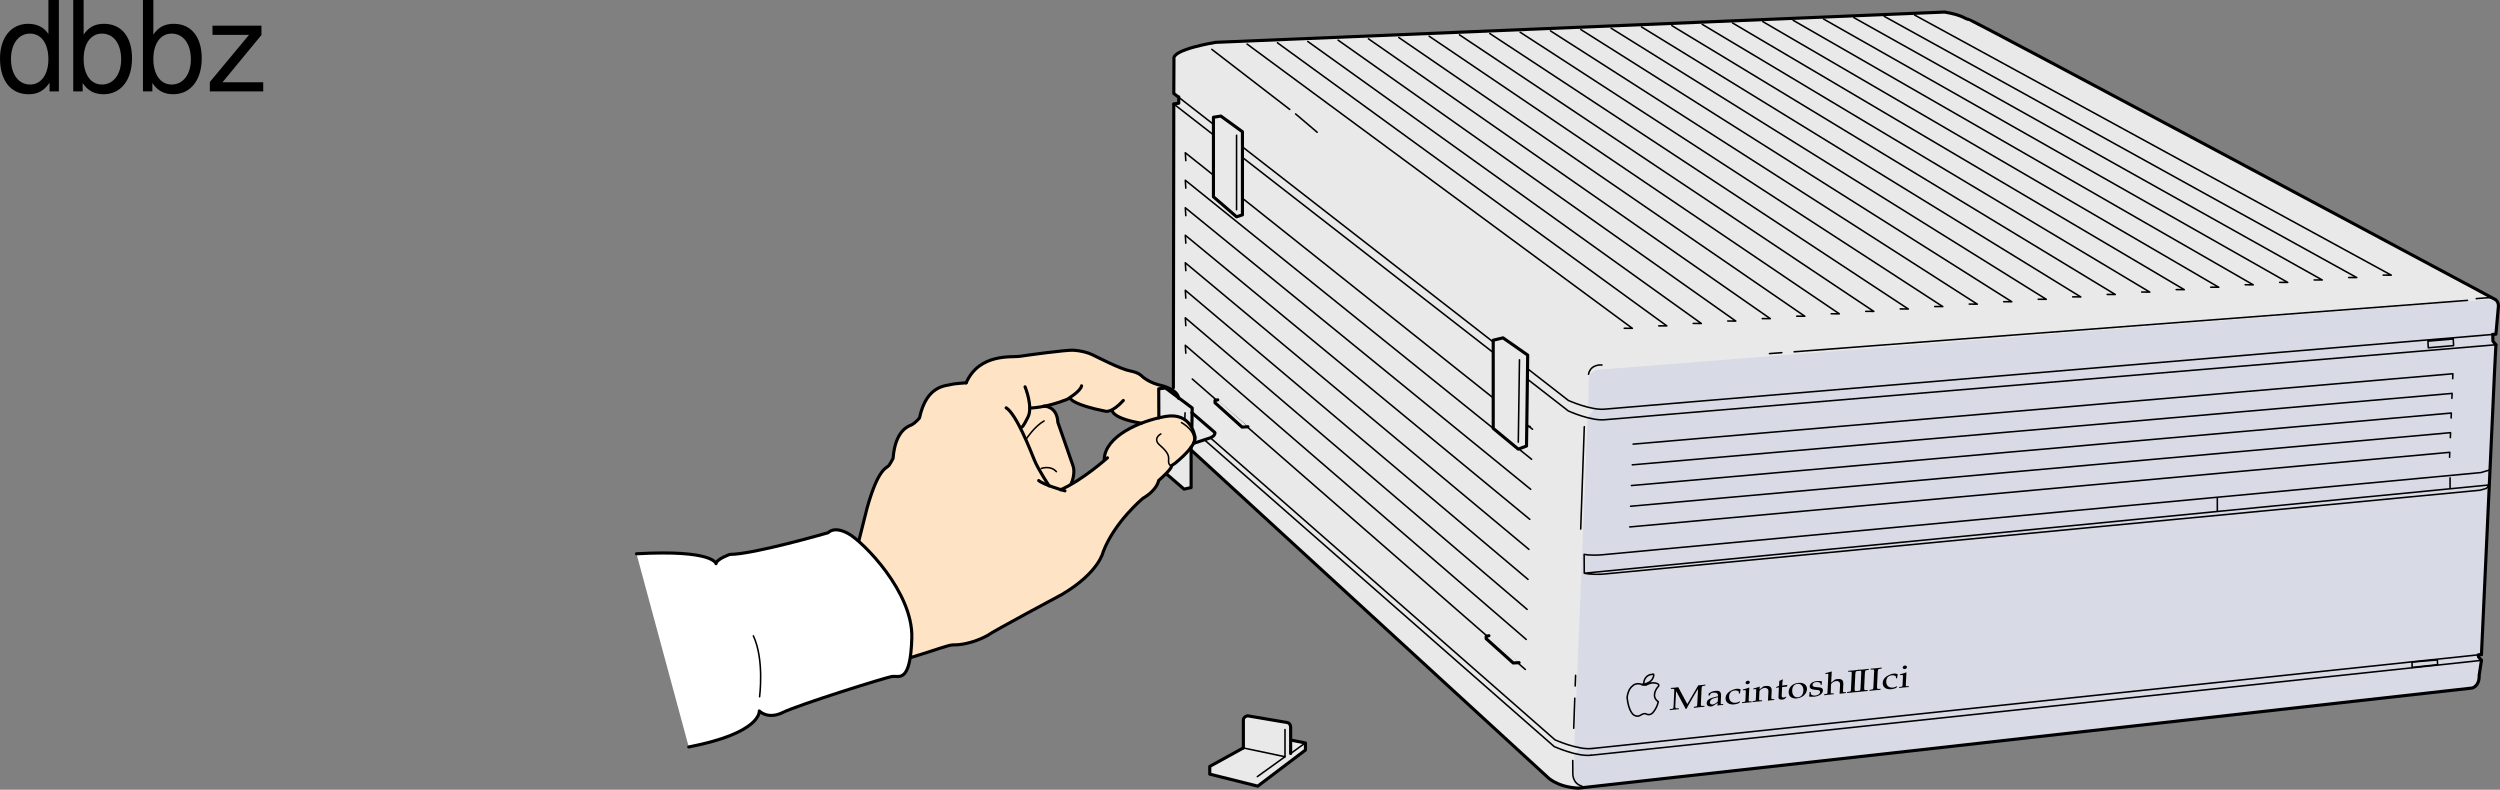
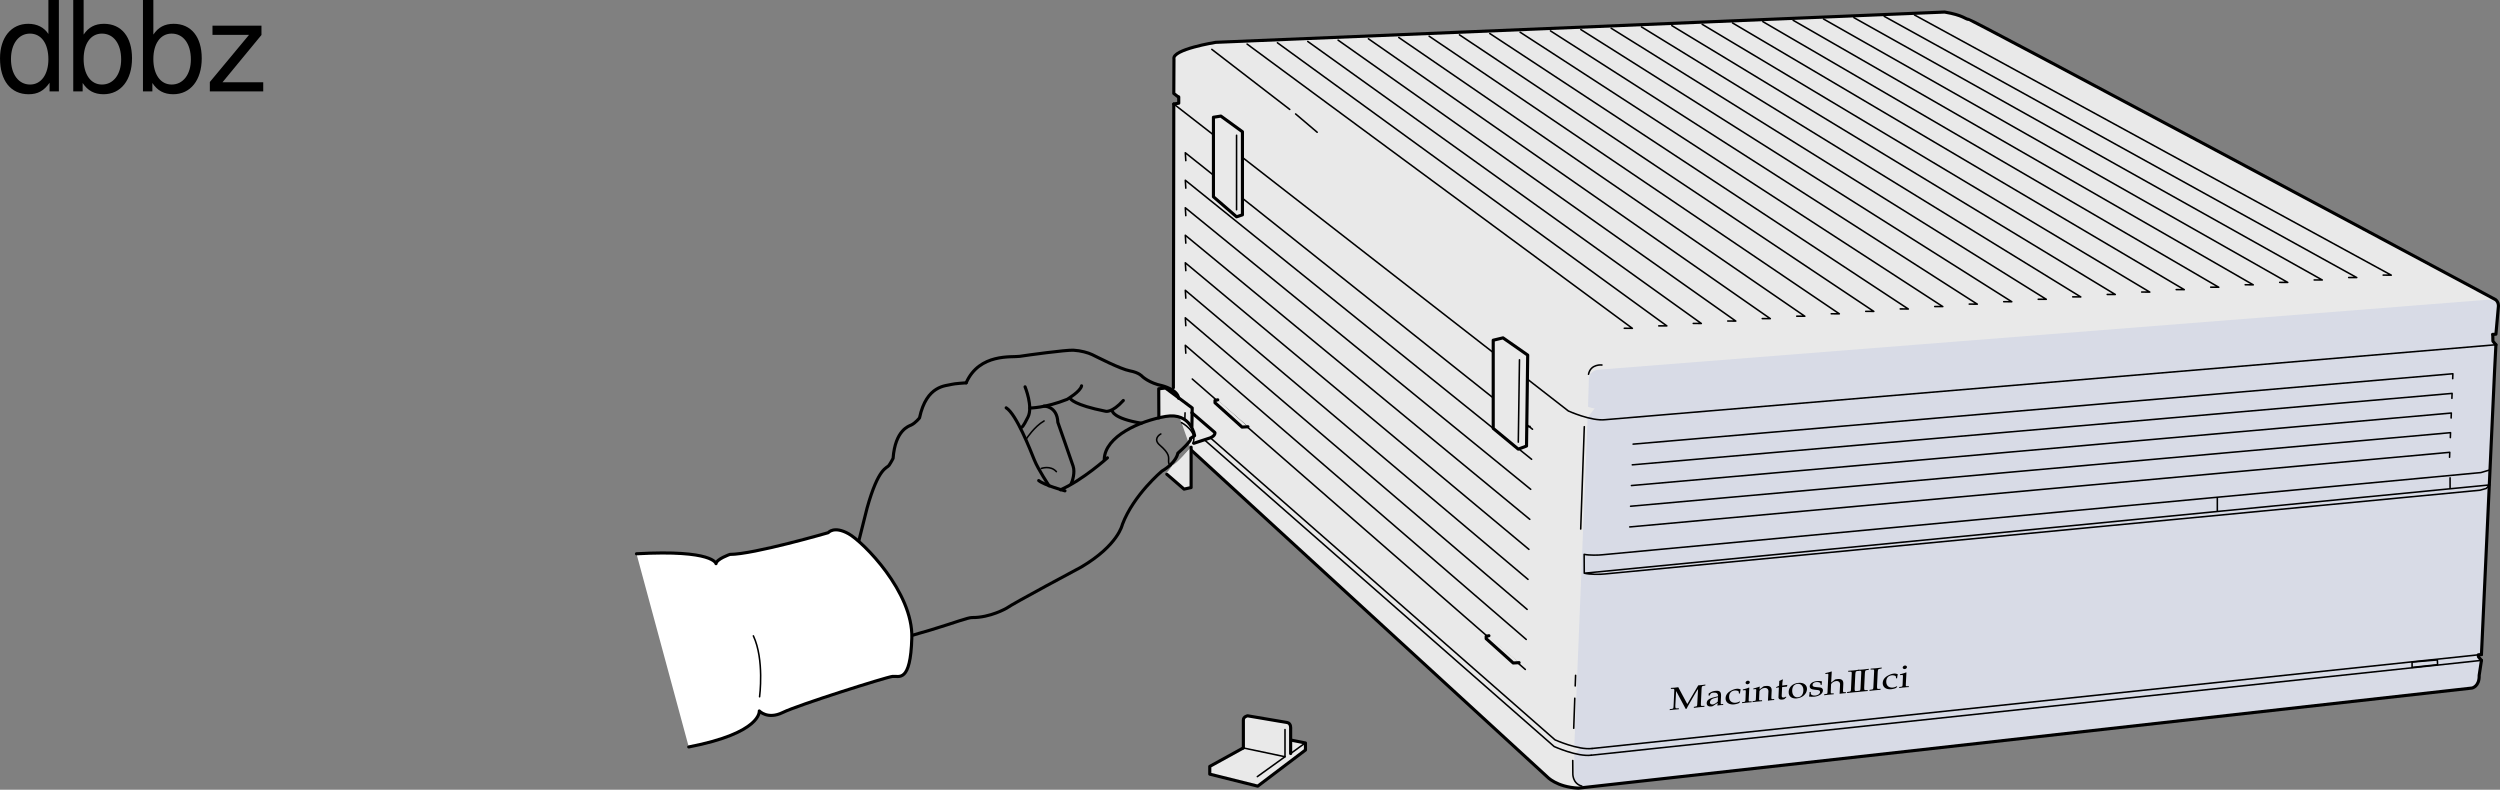
<svg xmlns="http://www.w3.org/2000/svg" xmlns:xlink="http://www.w3.org/1999/xlink" width="398.756" height="125.961">
  <rect width="100%" height="100%" fill="#808080" stroke="none" />
  <defs>
    <path id="a" d="m5.766-3.922.015-.156c-.343.047-.468.062-.578.078-.11.016-.25.016-.562.047L2.89-.97 1.453-3.656c-.375.047-.5.062-.61.078-.093 0-.218.015-.562.031l-.015.156H.53c.297-.015.313.016.281.422L.704-.672c-.015.406-.031.438-.328.485l-.281.03V0C.53-.047.688-.063.813-.078c.109-.016.296-.031.734-.063v-.156L1.28-.28C1-.266.984-.297.984-.703l.125-2.344 1.532 2.86.125-.016c.171-.328.296-.547.359-.672l1.188-2.047c.093-.14.171-.281.296-.453l-.125 2.344c-.015.406-.03.437-.328.468l-.218.047v.157c.28-.047.468-.063.78-.094.329-.031.548-.063.907-.078v-.156l-.281.015c-.282.031-.297-.015-.282-.422l.11-2.297c.031-.406.047-.437.328-.484Zm0 0" />
    <path id="b" d="m1.984-.594-.046.422c.296-.047.39-.047.468-.062.078 0 .125-.016.328-.016l.125-.016v-.156l-.234.031c-.14 0-.156-.015-.156-.28l.047-.938c.046-.735-.188-.985-.891-.907a1.88 1.88 0 0 0-.75.22l-.328.202-.016.328.156.016.079-.156c.156-.25.218-.282.5-.313.546-.062.78.11.78.563l-.608.156C.609-1.297.25-1.031.234-.578.22-.188.47.016.97-.031a.725.725 0 0 0 .25-.063zM2-.813c-.203.22-.563.438-.813.47C.938-.329.734-.47.75-.688a.7.7 0 0 1 .328-.516c.156-.094.5-.188.953-.297zm0 0" />
    <path id="c" d="M2.5-1.813c.016-.234.063-.453.11-.625a1.15 1.15 0 0 0-.688-.109c-.281.031-.64.156-1 .375-.438.266-.688.625-.719 1.078C.172-.39.734.016 1.563-.062c.296-.032.75-.157.812-.25l.14-.157-.046-.078a1.837 1.837 0 0 1-.64.219C1.155-.266.733-.656.765-1.344c.03-.531.343-.875.89-.937.266-.016.547.047.64.172l.032.312zm0 0" />
    <path id="d" d="m1.281-2.469-.062-.015a5.737 5.737 0 0 1-.969.296v.141l.219-.015c.25-.032.265-.016.25.328L.672-.578c-.016.328-.047.344-.25.39l-.297.032V0c.438-.047.61-.078.766-.078.156-.016.343-.047.765-.063v-.156l-.265.016c-.22 0-.22-.016-.204-.344zm-.234-1.11c-.188.017-.344.157-.36.313 0 .157.157.266.329.25.171-.015.343-.156.343-.312.016-.14-.156-.266-.312-.25zm0 0" />
    <path id="e" d="M2.484-.219c.282-.047.391-.062.485-.062.094-.016.203-.031.515-.047v-.156L3.25-.47c-.219 0-.219-.015-.219-.344l.047-.984c.031-.594-.281-.844-.969-.766-.234.016-.343.047-.484.172l-.484.375.03-.437-.046-.016a5.737 5.737 0 0 1-.969.297v.14l.219-.03c.25-.016.266 0 .234.343L.563-.562C.546-.234.53-.22.328-.188l-.297.046v.157c.39-.063.563-.079.766-.094l.75-.063v-.156l-.25.016c-.219 0-.234 0-.219-.328l.047-1.079c.016-.234.438-.53.797-.562.406-.047.656.188.64.578zm0 0" />
    <path id="f" d="M.688-2 .625-.531c-.031.375.172.515.64.469.141-.016.298-.063.329-.094l.297-.297-.079-.078a.761.761 0 0 1-.343.14c-.25.032-.344-.078-.328-.328l.062-1.328.766-.078.078-.281-.828.11.015-.188c0-.22.032-.438.094-.735l-.062-.062a3.955 3.955 0 0 1-.516.25c0 .14 0 .234-.016.39l-.015.375-.469.22-.016.108Zm0 0" />
    <path id="g" d="M1.813-2.531C.938-2.453.296-1.875.266-1.125.219-.406.734.015 1.53-.047c.922-.094 1.61-.687 1.657-1.469.03-.671-.532-1.109-1.376-1.015Zm-.11.156c.547-.047.953.406.906 1.094-.03.61-.359 1-.859 1.047C1.172-.172.797-.625.828-1.36c.031-.61.344-.97.875-1.016zm0 0" />
    <path id="h" d="M.281-.75C.266-.406.25-.234.187-.031.5.016.735.016 1.016 0c.796-.078 1.375-.484 1.39-.984.016-.172-.047-.266-.14-.375-.157-.11-.36-.141-.875-.172-.5-.032-.657-.125-.641-.36.016-.25.219-.406.594-.453.422-.031.718.11.703.36v.109l.156-.016c.016-.296.031-.406.047-.562-.313-.063-.5-.078-.75-.047-.719.063-1.172.375-1.203.828 0 .25.125.406.406.484.156.032.469.094.89.125.266.032.36.125.36.329-.016.265-.328.5-.75.546C.75-.155.453-.311.47-.561v-.204zm0 0" />
    <path id="i" d="M.031-.14v.156c.39-.063.563-.079.766-.094l.75-.063v-.156l-.25.016c-.219 0-.234 0-.219-.328l.047-1.079c.016-.234.438-.53.797-.562.406-.047.656.188.64.578L2.485-.219c.282-.047.391-.062.485-.062.094-.016.203-.031.515-.047v-.156L3.25-.47c-.219 0-.219-.015-.219-.344l.047-.984c.031-.594-.281-.844-.969-.766-.234.016-.343.047-.484.172l-.484.375.093-1.734-.046-.031c-.266.094-.47.172-.97.265v.141l.345-.031c.109-.016.14.047.125.203L.563-.563c-.016.329-.016.344-.235.375zm0 0" />
    <path id="j" d="m2.078-3.563.016-.156c-.36.047-.578.078-.89.11-.313.03-.532.046-.876.062l-.016.156.282-.015c.281 0 .312.015.281.422L.765-.688C.75-.28.72-.218.438-.203l-.296.047V0c.359-.047.562-.063.89-.094.313-.031.532-.062.875-.078v-.156l-.265.016c-.282.03-.297-.016-.297-.422l.11-2.297c.046-.406.062-.438.343-.485Zm0 0" />
    <path id="k" d="M9.906-14.578H8.234v5.422c-.687-1.063-1.812-1.625-3.218-1.625-2.72 0-4.5 2.187-4.5 5.515 0 3.547 1.718 5.72 4.562 5.72 1.438 0 2.438-.532 3.344-1.829V0h1.484Zm-4.61 5.36c1.798 0 2.938 1.577 2.938 4.093 0 2.422-1.156 4.031-2.921 4.031-1.829 0-3.047-1.625-3.047-4.062 0-2.438 1.218-4.063 3.03-4.063zm0 0" />
    <path id="l" d="M1.078-14.578V0h1.5v-1.344C3.375-.125 4.438.453 5.906.453c2.75 0 4.547-2.25 4.547-5.734 0-3.407-1.687-5.5-4.469-5.5-1.437 0-2.468.547-3.25 1.719v-5.516zm4.578 5.36c1.86 0 3.063 1.624 3.063 4.124 0 2.375-1.235 4-3.063 4-1.781 0-2.922-1.61-2.922-4.062 0-2.469 1.141-4.063 2.922-4.063zm0 0" />
    <path id="m" d="M8.86-10.484H1.046v1.468h5.828L.625-1.5V0h8.516v-1.453h-6.5L8.859-9Zm0 0" />
  </defs>
  <path fill="#e9e9e9" d="m189.984 71.766 56.875 52.25s1.938 1.75 4.875 1.688l142.5-15.938s.813-.125 1.063-1l.5-3.437-.5-.625.062-.25.438-.125 2.312-49.313-.5-.562v-1.125h.5l.375-4.688s.25-.5-.937-1.062L314.734 3.454s-3-1.5-4.75-1.5L194.047 6.766s-4.063.563-5.563 1.438-1.187.687-1.25 1.125v5.562l.75.625v.938l-.687.125-.125 47.187 2.812 8" />
  <path fill="#d8dbe6" d="M398.484 48.891s0-1.187-1.937-1.062L255.109 58.954s-1.625 0-1.687 1.625l-.125 4.312s.75.25 1.062.25l-1.125 1.438-2.125 52.437 1 .25-1 1v3.375s-.125 2.125 2.375 1.875l140.5-15.687s1.188-.063 1.313-1.313l.5-3.187-.5-.625.062-.25.438-.125 2.312-49.313-.5-.562v-1.125h.5l.375-4.438" />
-   <path fill="#fee4c4" d="M111.09 90.348c1.828.094 14.398.82 17.324.383 2.922-.441 2-2.313 4.148-2.211 2.731.129 4.372-2.043 4.372-2.043l1.367-5.441c1.832-6.555 3.172-6.332 3.496-6.809.328-.477.652-1.117.652-1.117.34-4.543 2.543-5.145 2.88-5.309.714-.343 1.335-1.144 1.335-1.144 1.121-5.278 4.266-5.09 5.106-5.344.425-.129 2.335-.25 2.335-.25 2.106-4.785 7.368-4.04 8.54-4.227 1.167-.183 7.421-1.046 8.585-.976 1.165.066 2.329.39 2.98.707.657.312 4.477 2.3 5.993 2.582 1.52.277 1.996.902 1.996.902s1.113 1.059 3.16 1.465c0 0 2.5.625 2.625 2l-2.875 3.125s-1.437.125-2.75.75l-.316.113c-4.563-.765-4.633-1.968-4.633-1.968l1.762-1.657c-1.809 2-2.805 1.723-2.805 1.723-5.12-1.016-5.594-1.98-5.594-1.98l-.164-.23 1.903-1.849c-.145.88-2.297 2.153-2.297 2.153-3.543 1.406-5.95 1.383-5.95 1.383l2.247-.301s2.101-.05 2.218 2.59c0 0 2.098 5.968 2.434 6.984.336 1.016-.102 2.367-.305 2.79l-1.707.984c3.543-1.547 7.489-5.106 7.489-5.106l-.594.434.082-.188c.113-3.7 5.73-6.148 9.797-6.844 4.07-.695 4.617 3.067 4.617 3.067s.898 1.082-3.063 4.363l-.664.445s.453.16-2.015 2.356c0 0-.176 1.465-2.532 2.847 0 0-4.503 3.766-6.308 8.508 0 0-.637 3.293-6.55 6.793 0 0-10.993 5.867-11.915 6.563 0 0-2.613 1.531-5.5 1.5-1.402-.016-7.61 3.086-26.238 6.734" />
-   <path fill="none" stroke="#000" stroke-linecap="round" stroke-linejoin="round" stroke-miterlimit="10" stroke-width=".25" d="m282.242 56.399 1.957-.149m1.977-.14 107.39-8.2m1.407-.28 1.453-.11c.84-.113 1.34.047 1.64.29m-10.75 7.66 4.04-.345-.06-1.05-4.034.34zM187.96 15.481l62.192 48.387s3.672 1.66 5.922 1.382l141.531-11.906m-133.937 60.281s-.39.563-1.055.282c0 0-.246-.258-.918.148 0 0-.48.399-1.11-.015 0 0-.82-.497-1.054-2.743 0 0 .063-1.336.91-1.933 0 0 .461-.52 1.41-.211.165.09.32-.18.32-.18.165-1.414 1.321-1.402 1.321-1.402.344-.176.281.16.281.16-.242 1.418-1.921 1.422-1.921 1.422-.153.144.691.117.691.117s.969-.629 1.844-.215c0 0 .445.196-.004.567 0 0-1.176 1.41.11 2.304 0 0-.122.856-.825 1.7zm0 0" />
  <path fill="none" stroke="#000" stroke-linecap="round" stroke-linejoin="round" stroke-miterlimit="10" stroke-width=".25" d="M253.371 59.692c.352-1.695 2.14-1.473 2.14-1.473m-3.211 67.164c-1.534-.418-1.429-2.05-1.429-2.05l-.015-2.028m54.519-118.91 76.035 41.492-1.285-.008M244.438 68.465l-55.38-44.101.079 1.254" />
  <path fill="none" stroke="#000" stroke-linecap="round" stroke-linejoin="round" stroke-miterlimit="10" stroke-width=".25" d="m187.223 16.594 62.93 48.957s3.671 1.664 5.921 1.387l142.031-11.95" />
  <path fill="none" stroke="#000" stroke-linecap="round" stroke-linejoin="round" stroke-width=".25" d="m193.059 69.833 54.964 48.171s3.668 1.66 5.918 1.383" />
  <path fill="none" stroke="#000" stroke-linecap="round" stroke-linejoin="round" stroke-miterlimit="10" stroke-width=".25" d="m300.54 2.606 75.366 41.668-1.281-.008M295.7 2.813l74.706 41.844-1.285-.004M290.855 3.028l74.043 42.015-1.277-.003M286.016 3.239l73.382 42.191-1.28-.012M281.18 3.45l72.715 42.367-1.278-.012M276.34 3.657 348.395 46.2l-1.282-.008M271.5 3.872l71.395 42.714-1.282-.007M266.66 4.083l70.73 42.886-1.28-.004M261.824 4.293l70.063 43.067-1.278-.012M256.984 4.5l69.403 43.239-1.282-.004m-72.96-43.024 68.738 43.415-1.281-.004M247.305 4.926l68.078 43.586-1.281-.008M242.465 5.137 309.879 48.9l-1.281-.008M237.629 5.344l66.75 43.942-1.285-.012M232.79 5.555l66.085 44.113-1.281-.007M227.95 5.77l65.425 44.281-1.285-.004M223.11 5.981l64.761 44.46-1.281-.007M218.27 6.188l64.097 44.637-1.281-.008M213.43 6.403l63.433 44.808-1.277-.007m-66.992-44.59 62.77 44.98-1.282-.008M203.754 6.825l62.11 45.156-1.282-.004M198.914 7.032l61.45 45.336-1.286-.008m-5.137 67.027 141.356-14.941m-141.488 16.012 141.988-15.125" />
  <path fill="none" stroke="#000" stroke-linecap="round" stroke-linejoin="round" stroke-miterlimit="10" stroke-width=".5" d="M188.012 15.47v.988l-.79.136" />
  <path fill="none" stroke="#000" stroke-linecap="round" stroke-linejoin="round" stroke-width=".5" d="m395.797 105.333-.363 2.386c.058 1.778-1.133 2.024-1.133 2.024L251.758 125.71c-3.508-.164-5.008-1.836-5.008-1.836L190.11 71.89" />
  <path fill="none" stroke="#000" stroke-linecap="round" stroke-linejoin="round" stroke-miterlimit="10" stroke-width=".5" d="M398.066 47.81c.5.405.438 1.042.438 1.042m-.438-1.042s-.734-.403-2.054-1.11m0 0c-12.813-6.856-81.547-43.606-82-43.606-.5 0-.836-.668-3.844-1.172l-116.25 4.829s-7.031 1.125-6.668 2.656l-.027 5.5.738.574m209.644 37.863.5-.043.399-4.449" />
  <path fill="none" stroke="#000" stroke-linecap="round" stroke-linejoin="round" stroke-miterlimit="10" stroke-width=".5" d="m398.105 54.989-.48-.567-.02-1.078" />
  <path fill="none" stroke="#000" stroke-linecap="round" stroke-linejoin="round" stroke-width=".5" d="m398.105 54.989-.21 4.082-2.098 45.324M187.223 16.594l-.067 45.242" />
  <path fill="none" stroke="#000" stroke-linecap="round" stroke-linejoin="round" stroke-miterlimit="10" stroke-width=".5" d="m395.297 104.446.5-.051m0 .938-.477-.567-.023-.32" />
  <path fill="none" stroke="#000" stroke-linecap="round" stroke-linejoin="round" stroke-miterlimit="10" stroke-width=".25" d="m192.234 70.266 55.657 48.809s3.668 1.664 5.918 1.383m6.679-49.618 130.75-11.226-.027.781M260.355 74.141l130.762-11.394-.035.785M260.219 77.446l130.773-11.567-.031.786M260.082 80.747l130.785-11.735-.031.785M259.95 84.047l130.792-11.902-.031.785M252.695 91.426l144.426-14.082-.562.563-.985.281-139.64 13.363c-.754.09-2.36.086-3.239-.125l-.02-3.008c.798.172 2.286.145 2.962.063l140.078-13.106 1.406-.417m-6.328 1.262v1.687m-37.125 1.406v2.113m31.066 25.028 4.063-.438-.031-.754-4.035.34zm-140.441-33.2-55.234-44.503.078 1.253m55.011 48.039-55.09-44.906.079 1.254m54.867 48.442-54.945-45.31.078 1.255m54.726 48.844L189.06 41.915l.078 1.25m54.581 49.245-54.66-46.109.078 1.25M243.578 97.2l-54.52-46.512.079 1.254m54.297 50.047-54.375-46.914.078 1.254m54.153 50.449-53.118-46.324m60.84 55.703.168-4.785m.07-1.965.059-1.684m.816-23.348.574-16.312M193.29 7.876l12.429 9.578m.937.722 3.434 2.918m29.144 42.985-.437.125v.375l4.312 3.562.938-.125" />
  <path fill="#e9e9e9" stroke="#000" stroke-linecap="round" stroke-linejoin="round" stroke-miterlimit="10" stroke-width=".5" d="m237.484 101.399-.437.094v.375l4.312 3.879.938-.055m-36.324 12.363 2.25.45v1.124l-7.614 5.762-7.648-1.914v-1.234l5.36-2.953" />
  <path fill="none" stroke="#000" stroke-linecap="round" stroke-linejoin="round" stroke-miterlimit="10" stroke-width=".25" d="m208.11 118.56-2.25 1.632m-.9.508-4.41 3.172" />
  <path fill="#e9e9e9" stroke="#000" stroke-linecap="round" stroke-linejoin="round" stroke-miterlimit="10" stroke-width=".5" d="M205.86 120.192v-3.938s.113-.898-.563-1.011l-6.3-1.07s-.677.113-.677.675v4.442" />
  <path fill="none" stroke="#000" stroke-linecap="round" stroke-linejoin="round" stroke-miterlimit="10" stroke-width=".25" d="M204.96 116.368v4.332m-6.554-1.38 6.555 1.38" />
  <path fill="#e9e9e9" d="M198.172 21.016v13.25l-.938.313-3.687-3.188V18.704l1.187-.188 3.438 2.5" />
  <path fill="none" stroke="#000" stroke-linecap="round" stroke-linejoin="round" stroke-miterlimit="10" stroke-width=".5" d="M198.172 21.016v13.25l-.938.313-3.687-3.188V18.704l1.187-.188zm0 0" />
  <path fill="none" stroke="#000" stroke-linecap="round" stroke-linejoin="round" stroke-miterlimit="10" stroke-width=".25" d="M197.234 21.579v11.875" />
  <path fill="#e9e9e9" d="m243.672 56.641-.188 14.5-1.312.5-4-3.312V54.266l1.562-.375 3.938 2.75" />
  <path fill="none" stroke="#000" stroke-linecap="round" stroke-linejoin="round" stroke-miterlimit="10" stroke-width=".5" d="m243.672 56.641-.188 14.5-1.312.5-4-3.312V54.266l1.562-.375zm0 0" />
  <path fill="none" stroke="#000" stroke-linecap="round" stroke-linejoin="round" stroke-miterlimit="10" stroke-width=".25" d="m242.36 57.391-.188 13.125" />
  <path fill="none" stroke="#000" stroke-linecap="round" stroke-linejoin="round" stroke-miterlimit="10" stroke-width=".5" d="M169.863 78.29s-3.336-.918-4.187-1.641" />
  <path fill="none" stroke="#000" stroke-linecap="round" stroke-linejoin="round" stroke-miterlimit="10" stroke-width=".5" d="M167.336 77.489s-1.73-2.567-2.367-4.149c-.633-1.582-2.875-7.297-4.48-8.289" />
  <path fill="none" stroke="#000" stroke-linecap="round" stroke-linejoin="round" stroke-miterlimit="10" stroke-width=".5" d="M163.5 61.7s1.3 3.168.465 4.828c-.84 1.66-.887 1.558-1.195 1.707" />
  <path fill="none" stroke="#000" stroke-linecap="round" stroke-linejoin="round" stroke-miterlimit="10" stroke-width=".25" d="M186.816 74.297s-.433-.09-.425-.73c.004-.645.234-1.156-1.418-2.582-1.032-.895-.145-1.606.18-1.762m3.304-1.813s2.633 1.391 1.813 3.31m-26.536-.759s1.262-1.949 2.797-2.816m-.441 7.575s1.45-.548 2.402.507" />
  <path fill="#e9e9e9" stroke="#000" stroke-linecap="round" stroke-linejoin="round" stroke-miterlimit="10" stroke-width=".5" d="m194.234 63.774-.437.094v.375l4.312 3.879.938-.055" />
  <path fill="none" stroke="#000" stroke-linecap="round" stroke-linejoin="round" stroke-miterlimit="10" stroke-width=".25" d="m189.02 72.891-.036 4.5" />
  <g transform="translate(-15.39 -7.109)">
    <use xlink:href="#a" width="100%" height="100%" x="281.625" y="120.375" />
    <use xlink:href="#b" width="100%" height="100%" x="287.381" y="119.819" />
    <use xlink:href="#c" width="100%" height="100%" x="290.424" y="119.525" />
    <use xlink:href="#d" width="100%" height="100%" x="293.126" y="119.264" />
    <use xlink:href="#e" width="100%" height="100%" x="294.896" y="119.093" />
    <use xlink:href="#f" width="100%" height="100%" x="298.438" y="118.751" />
    <use xlink:href="#g" width="100%" height="100%" x="300.421" y="118.56" />
    <use xlink:href="#h" width="100%" height="100%" x="303.744" y="118.239" />
    <use xlink:href="#i" width="100%" height="100%" x="306.324" y="117.989" />
    <use xlink:href="#j" width="100%" height="100%" x="309.865" y="117.647" />
    <use xlink:href="#j" width="100%" height="100%" x="311.387" y="117.501" />
    <use xlink:href="#j" width="100%" height="100%" x="313.437" y="117.302" />
    <use xlink:href="#c" width="100%" height="100%" x="315.488" y="117.104" />
    <use xlink:href="#d" width="100%" height="100%" x="318.19" y="116.843" />
  </g>
  <path fill="#e9e9e9" d="m184.84 66.641-.02-4.629 1.078-.12 4.262 3.179-.05 2.945.062.188s-1.063-1.75-2.75-1.875c-1.688-.125-2.582.312-2.582.312" />
  <path fill="none" stroke="#000" stroke-linecap="round" stroke-linejoin="round" stroke-miterlimit="10" stroke-width=".25" d="m189.02 65.852-.036 1.04" />
  <path fill="#e9e9e9" d="m186.11 75.641 2.75 2.375 1.124-.25V71.33s-2.187 2.562-3.062 2.937c0 0-.375.75-.938 1.188l.125.187m4.313-4.938 2.637-.871c.84-.364.722-.84.722-.84l-3.672-3.164v2.312s.938 1.563.313 2.563" />
  <path fill="#e9e9e9" stroke="#000" stroke-linecap="round" stroke-linejoin="round" stroke-miterlimit="10" stroke-width=".5" d="m186.11 75.641 2.75 2.375 1.124-.25V71.33" />
  <path fill="none" stroke="#000" stroke-linecap="round" stroke-linejoin="round" stroke-miterlimit="10" stroke-width=".5" d="m190.422 70.704 2.637-.871c.84-.364.722-.84.722-.84l-3.672-3.164" />
  <path fill="none" stroke="#000" stroke-linecap="round" stroke-linejoin="round" stroke-miterlimit="10" stroke-width=".5" d="m190.11 68.016.05-2.945-4.262-3.18-1.078.121.02 4.63" />
-   <path fill="none" stroke="#000" stroke-linecap="round" stroke-linejoin="round" stroke-miterlimit="10" stroke-width=".5" d="M154.105 61.063c2.106-4.785 7.368-4.04 8.54-4.227 1.167-.183 7.421-1.046 8.585-.976 1.165.066 2.329.39 2.98.707.657.312 4.477 2.3 5.993 2.582 1.52.277 1.996.902 1.996.902s1.114 1.059 3.16 1.465c0 0 2.5.625 2.625 2m-11.855 9.75c.113-3.7 5.73-6.148 9.797-6.844 4.07-.695 4.617 3.067 4.617 3.067s.898 1.082-3.063 4.363l-.664.445s.454.16-2.015 2.356c0 0-.176 1.465-2.531 2.847 0 0-4.504 3.766-6.31 8.508 0 0-.636 3.293-6.55 6.793 0 0-10.992 5.867-11.914 6.563 0 0-2.613 1.531-5.5 1.5-1.402-.016-7.61 3.086-26.238 6.734" />
+   <path fill="none" stroke="#000" stroke-linecap="round" stroke-linejoin="round" stroke-miterlimit="10" stroke-width=".5" d="M154.105 61.063c2.106-4.785 7.368-4.04 8.54-4.227 1.167-.183 7.421-1.046 8.585-.976 1.165.066 2.329.39 2.98.707.657.312 4.477 2.3 5.993 2.582 1.52.277 1.996.902 1.996.902s1.114 1.059 3.16 1.465c0 0 2.5.625 2.625 2m-11.855 9.75c.113-3.7 5.73-6.148 9.797-6.844 4.07-.695 4.617 3.067 4.617 3.067l-.664.445s.454.16-2.015 2.356c0 0-.176 1.465-2.531 2.847 0 0-4.504 3.766-6.31 8.508 0 0-.636 3.293-6.55 6.793 0 0-10.992 5.867-11.914 6.563 0 0-2.613 1.531-5.5 1.5-1.402-.016-7.61 3.086-26.238 6.734" />
  <path fill="none" stroke="#000" stroke-linecap="round" stroke-linejoin="round" stroke-miterlimit="10" stroke-width=".5" d="M176.64 73.02s-3.945 3.559-7.488 5.105m-4.886-13.046s2.406.023 5.949-1.383c0 0 2.152-1.274 2.297-2.153m-1.739 2.079s.473.964 5.594 1.98c0 0 .996.277 2.805-1.723m-1.762 1.657s.07 1.203 4.633 1.968m-27.938-6.441s-1.91.121-2.335.25c-.84.254-3.985.066-5.106 5.344 0 0-.621.8-1.336 1.144-.336.164-2.539.766-2.879 5.309 0 0-.324.64-.652 1.117-.324.477-1.664.254-3.496 6.809l-1.367 5.441s-1.641 2.172-4.371 2.043c-2.149-.102-1.227 1.77-4.149 2.211-2.926.437-15.496-.29-17.324-.383" />
  <path fill="none" stroke="#000" stroke-linecap="round" stroke-linejoin="round" stroke-miterlimit="10" stroke-width=".5" d="M166.512 64.778s2.101-.05 2.218 2.59c0 0 2.098 5.968 2.434 6.984.336 1.016-.101 2.367-.305 2.79" />
  <path fill="#fff" stroke="#000" stroke-linecap="round" stroke-linejoin="round" stroke-miterlimit="10" stroke-width=".5" d="M109.86 119.141c11.675-2.254 11.25-5.742 11.25-5.742s1.324 1.434 3.75.242c2.425-1.195 16.476-5.633 17.5-5.75 1.023-.117 2.874 1.137 3.078-6.152.203-7.285-7.731-15.281-10.079-16.598-2.347-1.316-3.254-.176-3.254-.176s-11.902 3.461-15.687 3.465c0 0-2.113.73-2.211 1.477 0 0-.348-2.266-12.684-1.578" />
  <path fill="none" stroke="#000" stroke-linecap="round" stroke-linejoin="round" stroke-miterlimit="10" stroke-width=".25" d="M121.156 111.133s.782-5.945-.992-9.71" />
  <g transform="translate(-15.39 -7.109)">
    <use xlink:href="#k" width="100%" height="100%" x="14.875" y="21.687" />
    <use xlink:href="#l" width="100%" height="100%" x="25.995" y="21.687" />
    <use xlink:href="#l" width="100%" height="100%" x="37.115" y="21.687" />
    <use xlink:href="#m" width="100%" height="100%" x="48.235" y="21.687" />
  </g>
</svg>